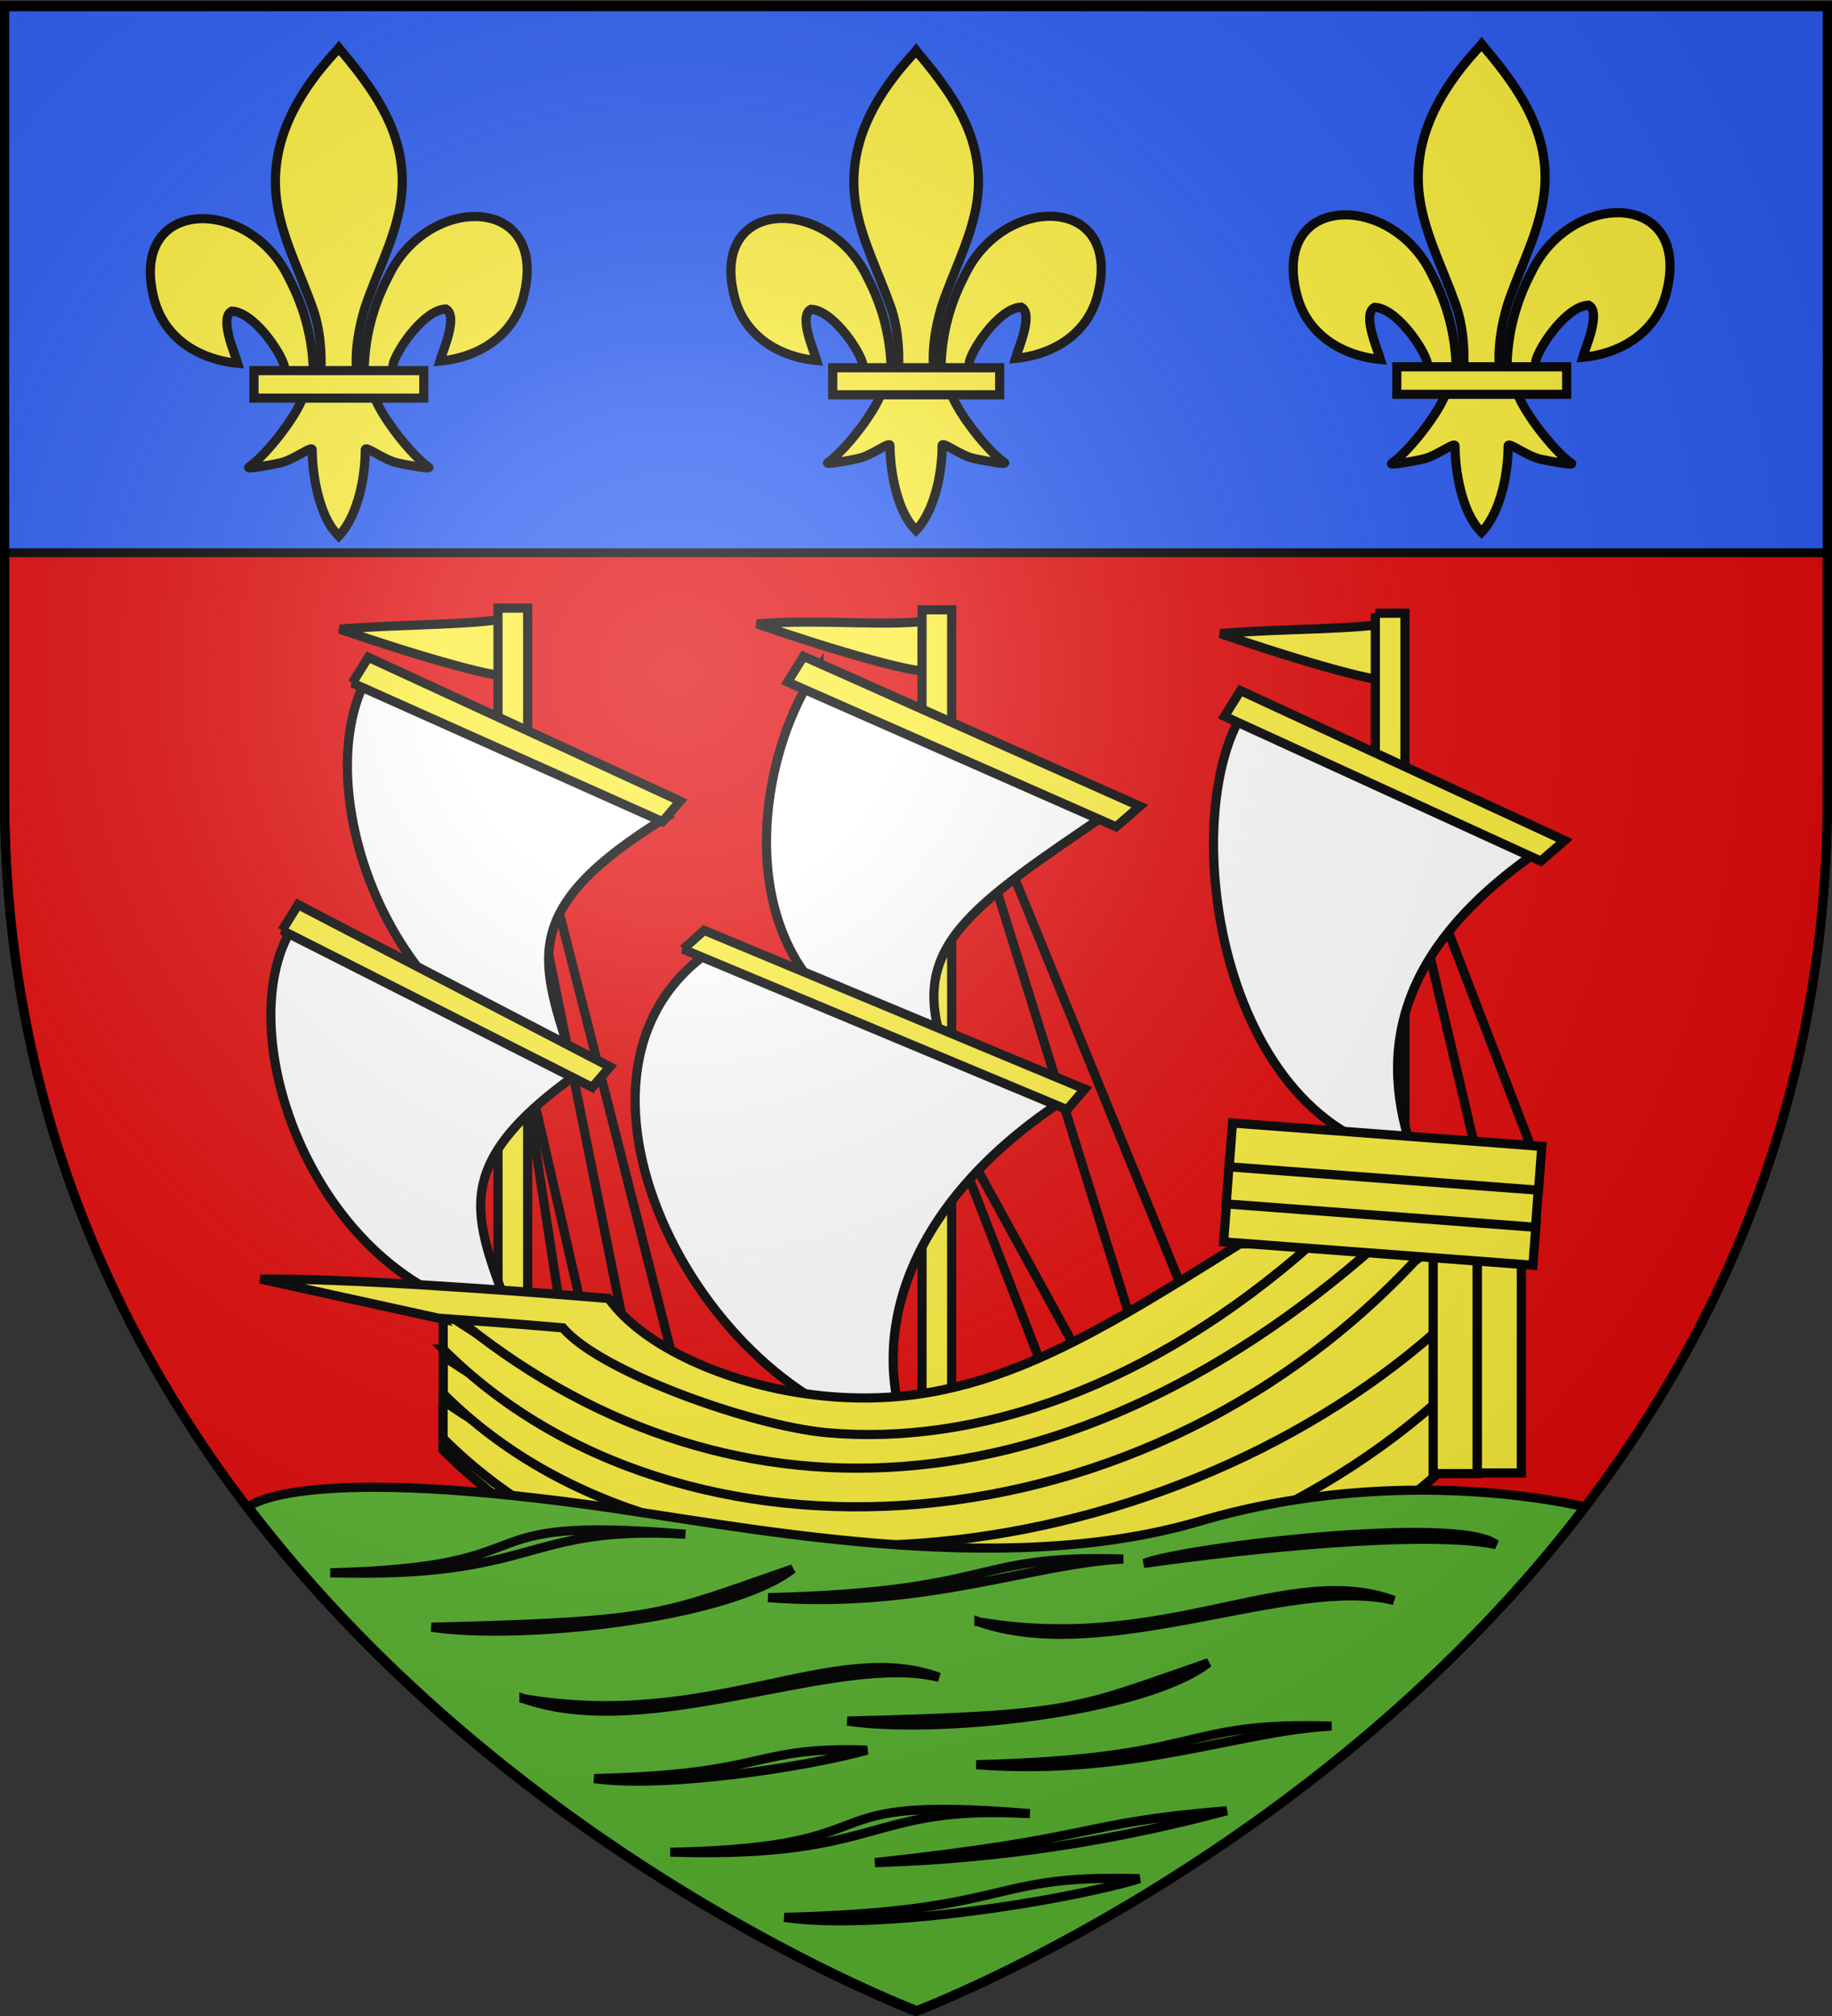
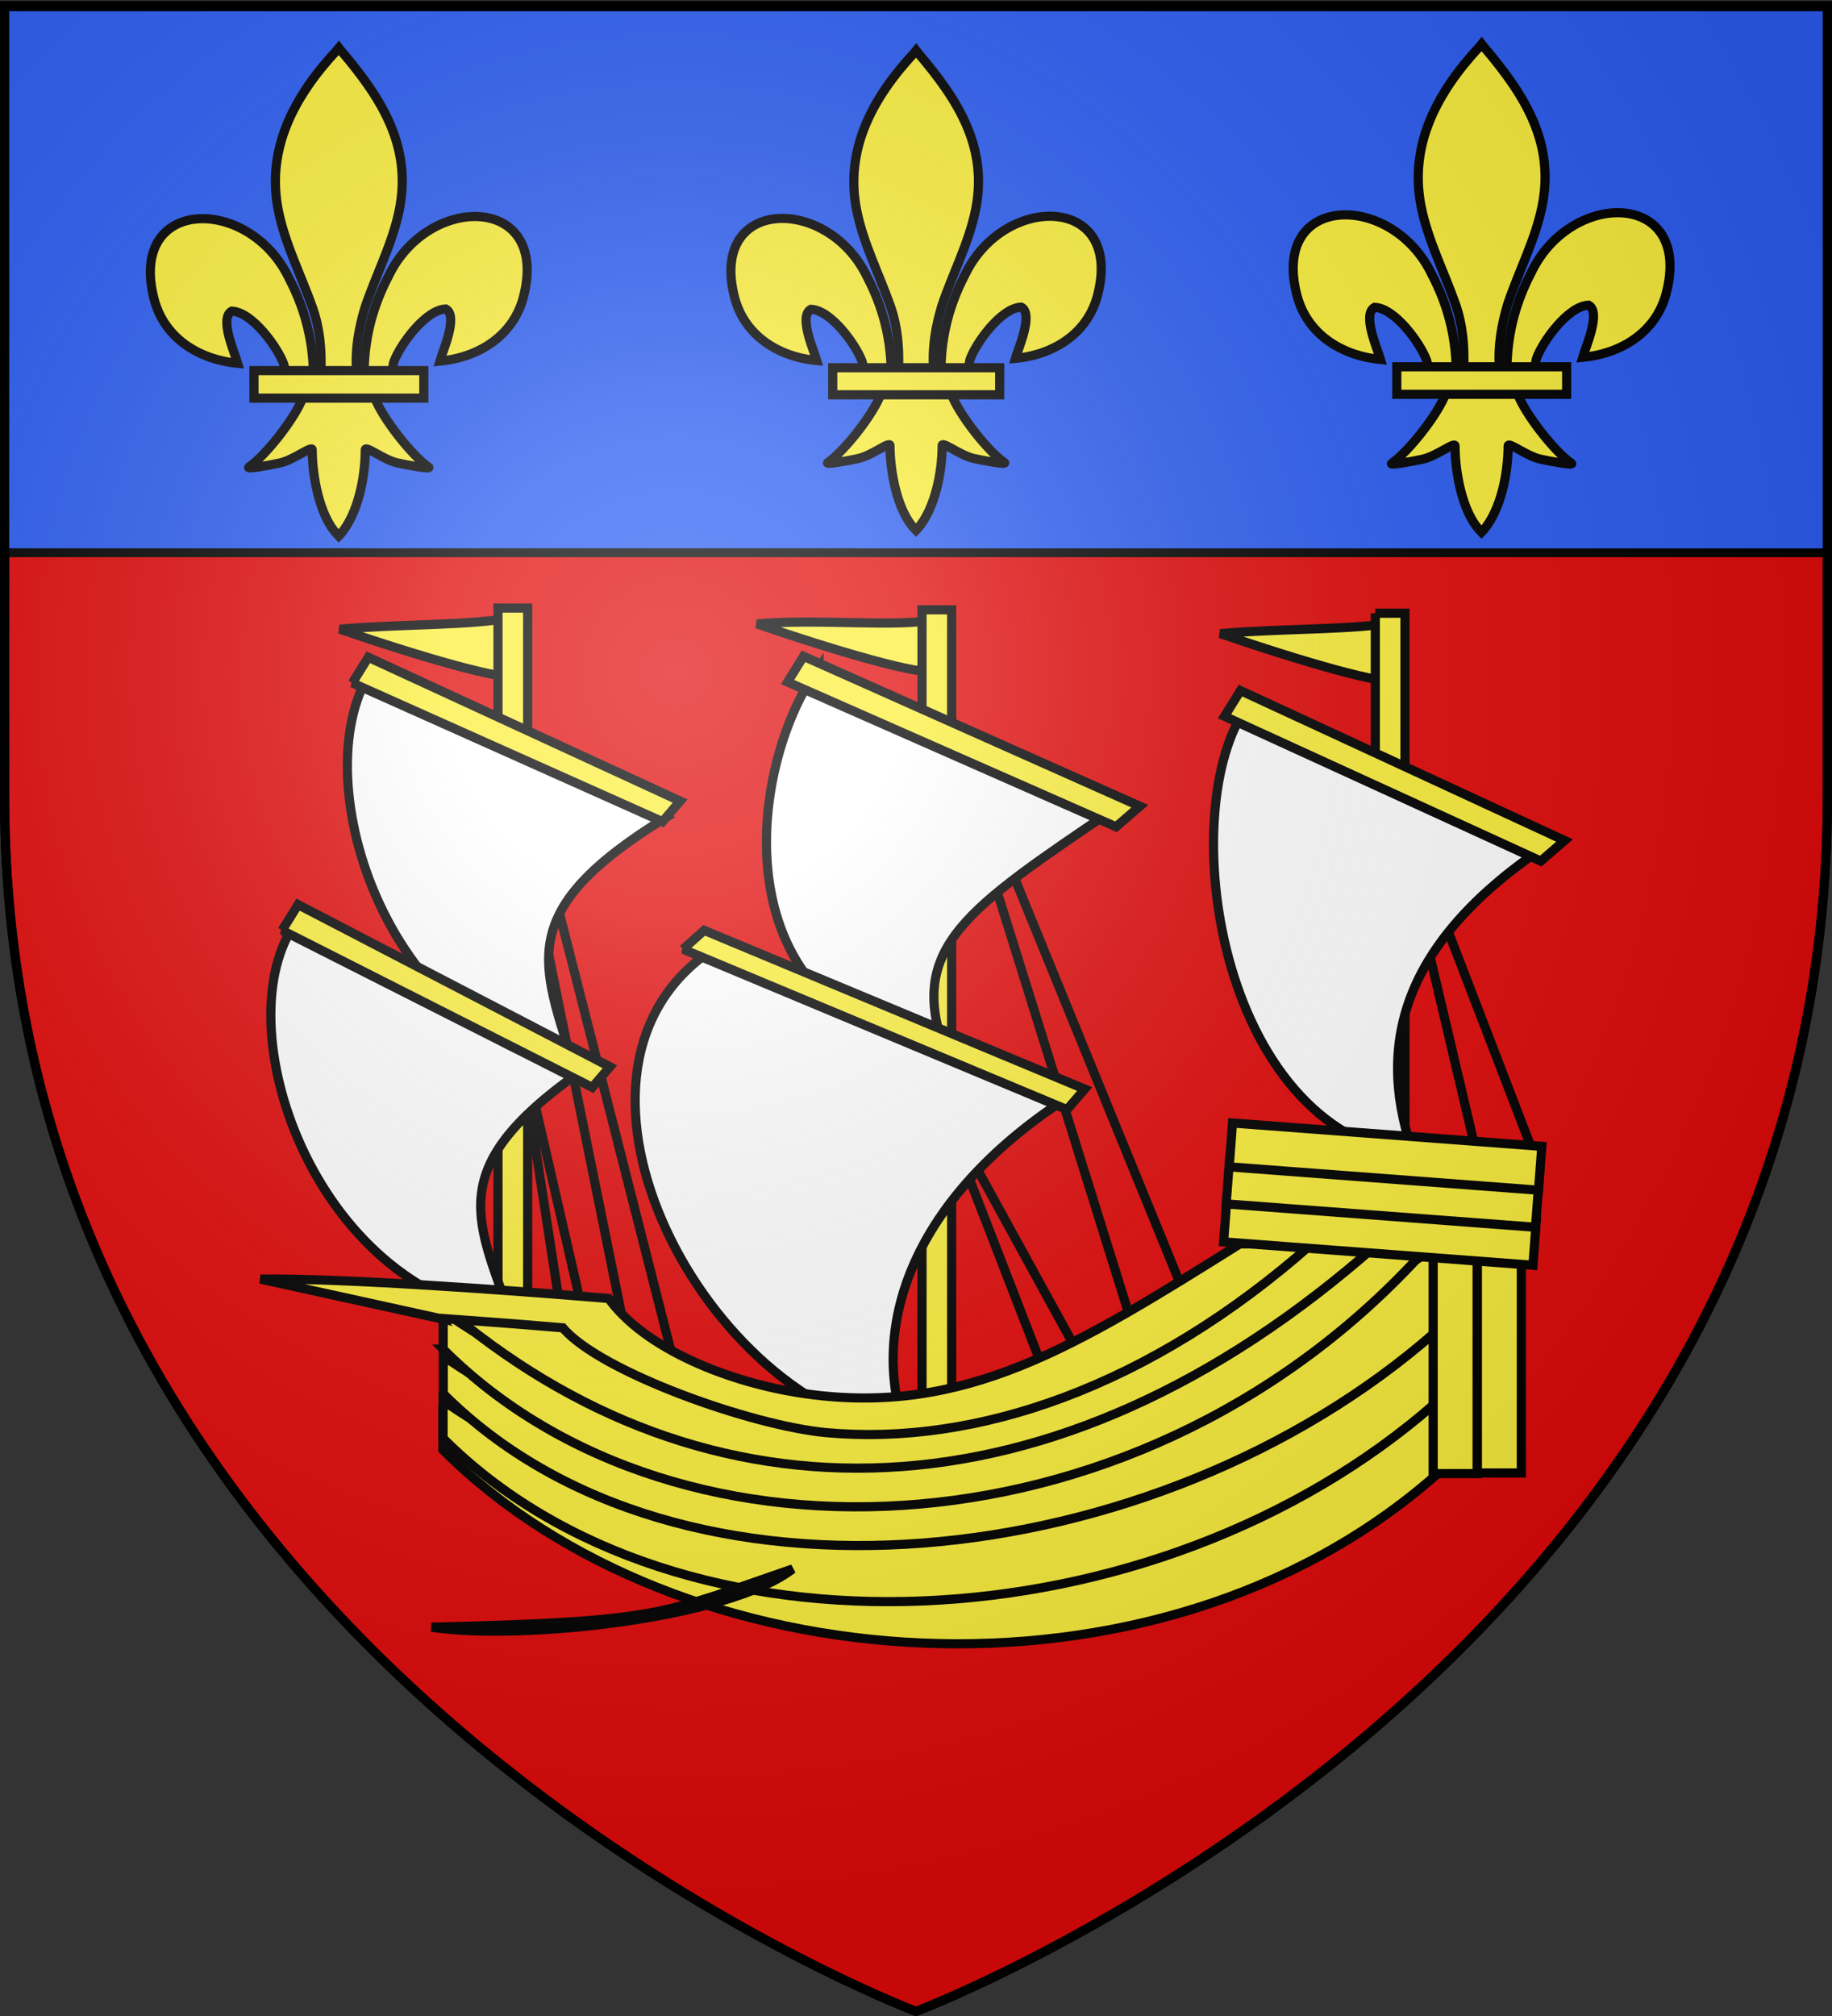
<svg xmlns="http://www.w3.org/2000/svg" xmlns:xlink="http://www.w3.org/1999/xlink" version="1.0" width="600" height="660">
  <rect width="100%" height="100%" fill="#333333" stroke="none" />
  <defs>
    <g id="b">
      <path transform="rotate(18 3.157 -.5)" d="M0 0v1h.5L0 0z" id="a" />
      <use height="540" width="810" transform="scale(-1 1)" xlink:href="#a" />
    </g>
    <g id="c">
      <use height="540" width="810" transform="rotate(72)" xlink:href="#b" />
      <use height="540" width="810" transform="rotate(144)" xlink:href="#b" />
    </g>
    <g id="e">
      <path transform="rotate(18 3.157 -.5)" d="M0 0v1h.5L0 0z" id="d" />
      <use height="540" width="810" transform="scale(-1 1)" xlink:href="#d" />
    </g>
    <g id="f">
      <use height="540" width="810" transform="rotate(72)" xlink:href="#e" />
      <use height="540" width="810" transform="rotate(144)" xlink:href="#e" />
    </g>
    <radialGradient r="300" fy="226.331" fx="221.445" cy="226.331" cx="221.445" gradientTransform="matrix(1.353 0 0 1.349 -77.63 -85.747)" gradientUnits="userSpaceOnUse" id="h" xlink:href="#g" />
    <linearGradient id="g">
      <stop offset="0" style="stop-color:white;stop-opacity:.314" />
      <stop style="stop-color:white;stop-opacity:.251" offset=".19" />
      <stop offset=".6" style="stop-color:#6b6b6b;stop-opacity:.125" />
      <stop offset="1" style="stop-color:black;stop-opacity:.125" />
    </linearGradient>
  </defs>
  <path d="M299.426 659s298.5-112.32 298.5-397.772V2.676h-597v258.552C.926 546.68 299.426 659 299.426 659z" style="fill:#e20909;fill-opacity:1;fill-rule:evenodd;stroke:none;stroke-width:1px;stroke-linecap:butt;stroke-linejoin:miter;stroke-opacity:1;display:inline" />
  <g style="stroke:#000;stroke-opacity:1;stroke-width:3;stroke-miterlimit:4;stroke-dasharray:none">
    <g style="stroke:#000;stroke-opacity:1;stroke-width:3;stroke-miterlimit:4;stroke-dasharray:none">
      <g style="stroke:#000;stroke-opacity:1;stroke-width:3;stroke-miterlimit:4;stroke-dasharray:none">
        <path style="fill:none;fill-rule:evenodd;stroke:#000;stroke-width:3;stroke-linecap:butt;stroke-linejoin:miter;stroke-miterlimit:4;stroke-dasharray:none;stroke-opacity:1" d="m315.873 247.302 76.19 186.508M319.841 270.317l53.969 173.016M356.35 448.889l-49.207-89.683 34.127 88.096M501.587 375.873l-47.619-123.81 29.365 124.604M169.048 243.333l53.174 208.73M165.873 244.127l40.476 200M191.27 431.429l-22.222-96.826 14.285 92.857" />
      </g>
      <path d="M399.664 207.423c21.125-1.765 44.625-1.139 58.02-3.835 3.323 1.607.195 15.815-.404 18.957-2.254 2.442-32.49-6.459-57.616-15.122z" style="fill:#fcef3c;fill-opacity:1;fill-rule:evenodd;stroke:#000;stroke-width:3;stroke-linecap:butt;stroke-linejoin:miter;stroke-miterlimit:4;stroke-dasharray:none;stroke-opacity:1;display:inline" />
      <path d="M450.433 200.76v260.725h9.713V200.76h-9.713z" style="fill:#fcef3c;fill-opacity:1;fill-rule:evenodd;stroke:#000;stroke-width:3;stroke-linecap:butt;stroke-linejoin:miter;stroke-miterlimit:4;stroke-dasharray:none;stroke-opacity:1;display:inline" />
      <path style="fill:#fff;fill-opacity:1;fill-rule:evenodd;stroke:#000;stroke-width:3;stroke-linecap:butt;stroke-linejoin:miter;stroke-miterlimit:4;stroke-dasharray:none;stroke-opacity:1;display:inline" d="M408.562 231.132c-24.167 33.201-10.233 138.703 54.619 147.409-12.193-33.822-6.293-68.126 42.117-100.947l-96.736-46.462z" />
      <path d="m401.047 234.504 103.577 47.398 7.785-6.734-106.138-49.082-5.224 8.418z" style="fill:#fcef3c;fill-opacity:1;fill-rule:evenodd;stroke:#000;stroke-width:3;stroke-linecap:butt;stroke-linejoin:miter;stroke-miterlimit:4;stroke-dasharray:none;stroke-opacity:1;display:inline" />
      <path d="M111.276 205.976c21.125-1.766 43.038-1.139 56.433-3.835 3.323 1.606 1.782 15.814 1.183 18.957-2.254 2.442-32.49-6.46-57.616-15.122z" style="fill:#fcef3c;fill-opacity:1;fill-rule:evenodd;stroke:#000;stroke-width:3;stroke-linecap:butt;stroke-linejoin:miter;stroke-miterlimit:4;stroke-dasharray:none;stroke-opacity:1" />
      <path d="M163.1 199.077v260.724h9.714V199.077H163.1z" style="fill:#fcef3c;fill-opacity:1;fill-rule:evenodd;stroke:#000;stroke-width:3;stroke-linecap:butt;stroke-linejoin:miter;stroke-miterlimit:4;stroke-dasharray:none;stroke-opacity:1;display:inline" />
      <path style="fill:#fff;fill-opacity:1;fill-rule:evenodd;stroke:#000;stroke-width:3;stroke-linecap:butt;stroke-linejoin:miter;stroke-miterlimit:4;stroke-dasharray:none;stroke-opacity:1;display:inline" d="M97.066 301.777c-24.168 33.2 5.48 120.744 70.332 129.45-12.192-33.822-22.006-50.167 26.404-82.988l-96.736-46.462zM123.566 216.877c-25.622 32.093.1 120.87 64.498 132.454-10.674-34.332-19.75-51.098 30.073-81.73l-94.572-50.724z" />
      <path d="m92.39 304.582 101.576 51.398 5.785-6.734-102.137-53.082-5.224 8.418zM115.399 223.596l101.576 45.399 5.785-6.735-102.137-47.082-5.224 8.418zM247.909 204.249c21.125-1.766 45.418 1.242 58.813-1.455 3.324 1.607-.599 13.434-1.198 16.576-2.254 2.442-32.49-6.458-57.615-15.121z" style="fill:#fcef3c;fill-opacity:1;fill-rule:evenodd;stroke:#000;stroke-width:3;stroke-linecap:butt;stroke-linejoin:miter;stroke-miterlimit:4;stroke-dasharray:none;stroke-opacity:1;display:inline" />
      <path d="M301.967 199.638v260.724h9.713V199.638h-9.713z" style="fill:#fcef3c;fill-opacity:1;fill-rule:evenodd;stroke:#000;stroke-width:3;stroke-linecap:butt;stroke-linejoin:miter;stroke-miterlimit:4;stroke-dasharray:none;stroke-opacity:1;display:inline" />
      <path style="fill:#fff;fill-opacity:1;fill-rule:evenodd;stroke:#000;stroke-width:3;stroke-linecap:butt;stroke-linejoin:miter;stroke-miterlimit:4;stroke-dasharray:none;stroke-opacity:1;display:inline" d="M268.263 218.32c-24.167 33.202-32.68 115.133 41.15 125.523-12.192-33.822 7.176-46.24 55.586-79.06l-96.736-46.462z" />
      <path style="fill:#fff;fill-opacity:1;fill-rule:evenodd;stroke:#000;stroke-width:3;stroke-linecap:butt;stroke-linejoin:miter;stroke-miterlimit:4;stroke-dasharray:none;stroke-opacity:1;display:inline" d="M232.074 311.751c-58.4 41.058-.13 148.805 64.72 157.511-12.192-33.822 1.003-74.86 49.413-107.68l-114.133-49.83z" />
      <path d="m257.942 223.28 107.577 47.398 7.785-6.734-110.138-49.082-5.224 8.418zM223.71 310.755l125.75 52.52 5.784-6.734-124.627-51.96-6.907 6.174z" style="fill:#fcef3c;fill-opacity:1;fill-rule:evenodd;stroke:#000;stroke-width:3;stroke-linecap:butt;stroke-linejoin:miter;stroke-miterlimit:4;stroke-dasharray:none;stroke-opacity:1;display:inline" />
      <g style="stroke:#000;stroke-opacity:1;stroke-width:3;stroke-miterlimit:4;stroke-dasharray:none">
        <path style="fill:#fcef3c;fill-opacity:1;fill-rule:evenodd;stroke:#000;stroke-width:3;stroke-linecap:butt;stroke-linejoin:miter;stroke-miterlimit:4;stroke-dasharray:none;stroke-opacity:1;display:inline" d="M145.053 474.638c76.892 76.933 233.422 88.943 325.032 8.469V457.57c-107.737 63.627-199.153 89.39-325.032 4.817v12.25z" />
        <path style="fill:#fcef3c;fill-opacity:1;fill-rule:evenodd;stroke:#000;stroke-width:3;stroke-linecap:butt;stroke-linejoin:miter;stroke-miterlimit:4;stroke-dasharray:none;stroke-opacity:1" d="M145.112 470.86c76.892 76.934 233.438 68.943 325.048-11.531v-25.536C362.423 497.42 270.99 543.183 145.112 458.61v12.25z" />
        <path style="fill:#fcef3c;fill-opacity:1;fill-rule:evenodd;stroke:#000;stroke-width:3;stroke-linecap:butt;stroke-linejoin:miter;stroke-miterlimit:4;stroke-dasharray:none;stroke-opacity:1;display:inline" d="M145.178 456.282c76.892 76.933 233.403 60.208 325.013-20.266v-27.91c-105.492 72.606-199.134 120.5-325.013 35.926v12.25z" />
        <path style="fill:#fcef3c;fill-opacity:1;fill-rule:evenodd;stroke:#000;stroke-width:3;stroke-linecap:butt;stroke-linejoin:miter;stroke-miterlimit:4;stroke-dasharray:none;stroke-opacity:1;display:inline" d="M145.145 441.685c76.892 76.933 231.412 69.891 323.583-34.714h-19.642c-105.492 72.607-178.062 107.037-303.94 22.463v12.25z" />
        <path style="fill:#fcef3c;fill-opacity:1;fill-rule:evenodd;stroke:#000;stroke-width:3;stroke-linecap:butt;stroke-linejoin:miter;stroke-miterlimit:4;stroke-dasharray:none;stroke-opacity:1;display:inline" d="M144.417 427.107c86.432 74.688 200.546 74.098 306.747-19.844h-23.57c-107.737 67.556-165.155 67.474-256.24 20.5l-26.937-.656z" />
        <path style="fill:#fcef3c;fill-opacity:1;fill-rule:evenodd;stroke:#000;stroke-width:3;stroke-linecap:butt;stroke-linejoin:miter;stroke-miterlimit:4;stroke-dasharray:none;stroke-opacity:1;display:inline" d="M143.659 431.56c20.766 1.556 19.786 1.383 40.685 3.146 12.11 14.371 61.855 32.085 86.334 34.316 48.96 4.46 105.863-14.823 158.964-61.794h-23.57c-53.87 33.778-90.107 56.258-141.8 49.13-25.848-3.564-53.314-15.092-64.929-31.26-32.38-2.699-86.507-6.671-114.049-6.349l58.365 12.812z" />
      </g>
      <g style="stroke:#000;stroke-opacity:1;stroke-width:3;stroke-miterlimit:4;stroke-dasharray:none">
        <path style="fill:#fcef3c;fill-opacity:1;fill-rule:evenodd;stroke:#000;stroke-width:3;stroke-linecap:butt;stroke-linejoin:miter;stroke-miterlimit:4;stroke-dasharray:none;stroke-opacity:1;display:inline" d="M483.77 482.423V380.831h-14.396v101.592h14.395zM498.253 482.225V380.632h-14.395v101.593h14.395z" />
        <path style="fill:#fcef3c;fill-opacity:1;fill-rule:evenodd;stroke:#000;stroke-width:3;stroke-linecap:butt;stroke-linejoin:miter;stroke-miterlimit:4;stroke-dasharray:none;stroke-opacity:1;display:inline" d="m503.136 399.868-101.304-7.65-1.084 14.354 101.304 7.65 1.084-14.354z" />
        <path style="fill:#fcef3c;fill-opacity:1;fill-rule:evenodd;stroke:#000;stroke-width:3;stroke-linecap:butt;stroke-linejoin:miter;stroke-miterlimit:4;stroke-dasharray:none;stroke-opacity:1;display:inline" d="m503.972 387.433-101.304-7.65-1.084 14.355 101.304 7.65 1.084-14.355z" />
        <path style="fill:#fcef3c;fill-opacity:1;fill-rule:evenodd;stroke:#000;stroke-width:3;stroke-linecap:butt;stroke-linejoin:miter;stroke-miterlimit:4;stroke-dasharray:none;stroke-opacity:1;display:inline" d="m504.964 375.299-101.304-7.65-1.084 14.354 101.304 7.65 1.084-14.354z" />
      </g>
    </g>
    <g style="stroke:#000;stroke-opacity:1;stroke-width:3;stroke-miterlimit:4;stroke-dasharray:none">
-       <path style="fill:#5ab532;fill-opacity:1;fill-rule:evenodd;stroke:#000;stroke-width:3;stroke-linecap:butt;stroke-linejoin:miter;stroke-opacity:1;display:inline;stroke-miterlimit:4;stroke-dasharray:none" d="M80.577 494.153c88.426 115.77 218.906 164.875 218.906 164.875s130.48-49.112 218.906-164.875c0 0-59.307-15.08-126.245 4.662-66.503 19.614-151.03 1.29-200.597-5.456-96.91-13.19-110.97.794-110.97.794z" transform="translate(.794 -.794)" />
      <path style="fill:none;fill-opacity:1;fill-rule:evenodd;stroke:#000;stroke-width:3;stroke-linecap:butt;stroke-linejoin:miter;stroke-opacity:1;stroke-miterlimit:4;stroke-dasharray:none" d="M140.538 533.509c75.803-1.846 74.74-4.131 118.285-19.087-21.008 16.311-89.018 23.541-118.285 19.087z" transform="translate(.794 -.794)" />
-       <path style="fill:none;fill-opacity:1;fill-rule:evenodd;stroke:#000;stroke-width:3;stroke-linecap:butt;stroke-linejoin:miter;stroke-opacity:1;display:inline;stroke-miterlimit:4;stroke-dasharray:none" d="M170.808 556.944c61.772 10.5 101.396-19.845 135.962-7.021-33.355-8.382-94.63 21.576-135.962 7.02zM193.817 583.059c58.248-1.363 50.747-10.503 89.383-9.323-19.809 5.618-66.894 12.61-89.383 9.323zM256.11 628.496c75.802-1.846 66.04-14.232 116.32-12.633-25.779 7.613-87.054 17.087-116.32 12.633zM285.79 610.578c75.363-8.195 65.105-12.817 115.216-16.982-46.395 12.443-85.892 16.142-115.215 16.982zM107.393 515.696c75.802-1.846 39.665-19.003 116.32-12.633-53.558-3.05-47.49 14.562-116.32 12.633zM250.778 523.833c75.803-1.846 66.041-14.233 116.32-12.633-29.706 1.44-65.728 16.526-116.32 12.633zM373.96 512.61c13.23-5.214 102.8-15.917 115.199-6.18-24.095-4.734-80.881 1.374-115.198 6.18zM319.805 531.773c61.773 10.5 101.397-19.845 135.962-7.021-33.354-8.382-94.63 21.576-135.962 7.02zM220.193 607.18c75.802-1.845 39.665-19.002 116.32-12.632-53.557-3.05-47.49 14.561-116.32 12.633zM318.964 578.521c75.802-1.846 66.04-14.233 116.32-12.633-29.707 1.44-65.729 16.526-116.32 12.633zM276.734 564.234c75.802-1.846 74.74-4.13 118.284-19.086-21.008 16.31-89.018 23.54-118.284 19.086z" transform="translate(.794 -.794)" />
    </g>
  </g>
  <path d="M300 658.5S1.5 546.18 1.5 260.728V2.176h597v258.552C598.5 546.18 300 658.5 300 658.5z" style="fill:none;fill-opacity:1;fill-rule:evenodd;stroke:#000;stroke-width:3;stroke-linecap:butt;stroke-linejoin:miter;stroke-miterlimit:4;stroke-dasharray:none;stroke-opacity:1" />
  <g style="display:inline">
    <g style="fill:#2b5df2;fill-opacity:1;display:inline">
      <path style="opacity:1;fill:#2b5df2;fill-opacity:1;fill-rule:nonzero;stroke:#000;stroke-width:2.902;stroke-miterlimit:4;stroke-dasharray:none;stroke-opacity:1" d="M1.532 2.114h596.466v179.009H1.532z" transform="matrix(1.001 0 0 1.001 -.068 -.34)" />
    </g>
    <g style="stroke:#000;stroke-opacity:1;stroke-width:17.446;stroke-miterlimit:4;stroke-dasharray:none">
      <path style="fill:#fcef3c;fill-opacity:1;fill-rule:evenodd;stroke:#000;stroke-width:17.446;stroke-linecap:butt;stroke-linejoin:miter;stroke-miterlimit:4;stroke-opacity:1;stroke-dasharray:none;display:inline" d="M407.03 608.7c1.424-61.957 16.75-119.54 45.289-174.11 74.714-157.185 302.92-153.431 252.615 38.812-18.537 70.84-81.509 112.474-156.319 119.615 5.4-18.665 35.1-84.652 11.125-97.562-38.339 1.449-85.945 67.706-97.393 99.301-1.653 4.536-1.19 9.778-3.036 14.24" transform="matrix(.172 0 0 .172 238.188 15.33)" />
      <g style="display:inline;stroke:#000;stroke-opacity:1;stroke-width:17.446;stroke-miterlimit:4;stroke-dasharray:none">
        <g style="fill:#fcef3c;fill-opacity:1;stroke:#000;stroke-width:17.446;stroke-miterlimit:4;stroke-opacity:1;stroke-dasharray:none">
          <path style="fill:#fcef3c;fill-opacity:1;fill-rule:evenodd;stroke:#000;stroke-width:17.446;stroke-linecap:butt;stroke-linejoin:miter;stroke-miterlimit:4;stroke-opacity:1;stroke-dasharray:none" d="M350.523 657.372c-1.425-61.956-16.751-119.54-45.29-174.108-74.714-157.186-302.92-153.432-252.615 38.81 18.537 70.84 81.509 112.475 156.319 119.616-5.4-18.665-35.1-84.652-11.124-97.562 38.338 1.449 85.944 67.706 97.392 99.301 1.653 4.536 1.19 9.778 3.036 14.24" transform="matrix(.172 0 0 .172 231.562 7.664)" />
          <path style="fill:#fcef3c;fill-opacity:1;fill-rule:nonzero;stroke:#000;stroke-width:17.446;stroke-linecap:butt;stroke-linejoin:miter;stroke-miterlimit:4;stroke-opacity:1;stroke-dasharray:none" d="M393.626 57.12c-78.714 84.85-131.565 182.962-108.781 298.031 12.57 63.484 43.041 122.28 64.53 183.438 13.437 38.37 16.873 78.452 15.282 118.781h66.781c-3.196-40.626 3.807-79.998 15.282-118.781 20.474-61.538 51.625-119.906 64.53-183.438 24.129-118.779-32.506-208.36-108.437-297.656l-4.64-5.918-4.547 5.543z" transform="matrix(.172 0 0 .172 231.562 7.664)" />
          <path style="fill:#fcef3c;fill-opacity:1;fill-rule:evenodd;stroke:#000;stroke-width:17.446;stroke-linecap:butt;stroke-linejoin:miter;stroke-miterlimit:4;stroke-opacity:1;stroke-dasharray:none" d="M331.345 704.401c-13.962 39.13-70.889 110.792-101.125 131.22-7.843 5.297 37.486-3.052 57.78-7.5 26.62-5.835 61.218-34.198 60.407-24.188-.075 45.838 12.811 122.324 46.406 157.468l3.182 3.388 3.287-3.388c33.578-39.17 46.238-108.042 46.406-157.468-.81-10.01 33.788 18.353 60.407 24.187 20.295 4.449 65.623 12.798 57.78 7.5-30.236-20.427-87.131-92.089-101.093-131.219H331.345z" transform="matrix(.172 0 0 .172 231.562 7.664)" />
          <path style="fill:#fcef3c;fill-opacity:1;stroke:#000;stroke-width:17.446;stroke-miterlimit:4;stroke-opacity:1;stroke-dasharray:none" d="M239.352 655.379H557.24v51.503H239.352z" transform="matrix(.172 0 0 .172 231.562 7.664)" />
        </g>
      </g>
    </g>
    <g style="stroke:#000;stroke-opacity:1;stroke-width:17.117;stroke-miterlimit:4;stroke-dasharray:none">
      <path style="opacity:1;fill:#fcef3c;fill-opacity:1;fill-rule:evenodd;stroke:#000;stroke-width:17.117;stroke-linecap:butt;stroke-linejoin:miter;stroke-miterlimit:4;stroke-dasharray:none;stroke-opacity:1;display:inline" d="M407.03 608.7c1.424-61.957 16.75-119.54 45.289-174.11 74.714-157.185 302.92-153.431 252.615 38.812-18.537 70.84-81.509 112.474-156.319 119.615 5.4-18.665 35.1-84.652 11.125-97.562-38.339 1.449-85.945 67.706-97.393 99.301-1.653 4.536-1.19 9.778-3.036 14.24" transform="matrix(.175 0 0 .175 422.331 13.204)" />
      <g style="opacity:1;display:inline;stroke:#000;stroke-opacity:1;stroke-width:17.117;stroke-miterlimit:4;stroke-dasharray:none">
        <g style="fill:#fcef3c;fill-opacity:1;stroke:#000;stroke-width:17.117;stroke-miterlimit:4;stroke-dasharray:none;stroke-opacity:1">
          <path style="fill:#fcef3c;fill-opacity:1;fill-rule:evenodd;stroke:#000;stroke-width:17.117;stroke-linecap:butt;stroke-linejoin:miter;stroke-miterlimit:4;stroke-dasharray:none;stroke-opacity:1" d="M350.523 657.372c-1.425-61.956-16.751-119.54-45.29-174.108-74.714-157.186-302.92-153.432-252.615 38.81 18.537 70.84 81.509 112.475 156.319 119.616-5.4-18.665-35.1-84.652-11.124-97.562 38.338 1.449 85.944 67.705 97.392 99.301 1.653 4.536 1.19 9.778 3.036 14.24" transform="matrix(.175 0 0 .175 415.578 5.39)" />
          <path style="fill:#fcef3c;fill-opacity:1;fill-rule:nonzero;stroke:#000;stroke-width:17.117;stroke-linecap:butt;stroke-linejoin:miter;stroke-miterlimit:4;stroke-dasharray:none;stroke-opacity:1" d="M393.626 57.12c-78.714 84.85-131.565 182.962-108.781 298.031 12.57 63.484 43.041 122.28 64.53 183.438 13.437 38.37 16.873 78.452 15.282 118.781h66.781c-3.196-40.626 3.807-79.998 15.282-118.781 20.474-61.538 51.625-119.906 64.53-183.438 24.129-118.779-32.506-208.36-108.437-297.656l-4.64-5.918-4.547 5.543z" transform="matrix(.175 0 0 .175 415.578 5.39)" />
          <path style="fill:#fcef3c;fill-opacity:1;fill-rule:evenodd;stroke:#000;stroke-width:17.117;stroke-linecap:butt;stroke-linejoin:miter;stroke-miterlimit:4;stroke-dasharray:none;stroke-opacity:1" d="M331.345 704.401c-13.962 39.13-70.889 110.792-101.125 131.22-7.843 5.297 37.486-3.052 57.78-7.5 26.62-5.835 61.218-34.198 60.407-24.188-.075 45.838 12.811 122.324 46.406 157.468l3.182 3.388 3.287-3.388c33.578-39.17 46.238-108.042 46.406-157.468-.81-10.01 33.788 18.353 60.407 24.187 20.295 4.449 65.623 12.798 57.78 7.5-30.236-20.427-87.131-92.089-101.093-131.219H331.345z" transform="matrix(.175 0 0 .175 415.578 5.39)" />
          <path style="fill:#fcef3c;fill-opacity:1;stroke:#000;stroke-width:17.117;stroke-miterlimit:4;stroke-dasharray:none;stroke-opacity:1" d="M239.352 655.379H557.24v51.503H239.352z" transform="matrix(.175 0 0 .175 415.578 5.39)" />
        </g>
      </g>
    </g>
    <g style="stroke:#000;stroke-opacity:1;stroke-width:17.117;stroke-miterlimit:4;stroke-dasharray:none">
      <path style="opacity:1;fill:#fcef3c;fill-opacity:1;fill-rule:evenodd;stroke:#000;stroke-width:17.117;stroke-linecap:butt;stroke-linejoin:miter;stroke-miterlimit:4;stroke-dasharray:none;stroke-opacity:1;display:inline" d="M407.03 608.7c1.424-61.957 16.75-119.54 45.289-174.11 74.714-157.185 302.92-153.431 252.615 38.812-18.537 70.84-81.509 112.474-156.319 119.615 5.4-18.665 35.1-84.652 11.125-97.562-38.339 1.449-85.945 67.706-97.393 99.301-1.653 4.536-1.19 9.778-3.036 14.24" transform="matrix(.175 0 0 .175 48.04 14.451)" />
      <g style="opacity:1;display:inline;stroke:#000;stroke-opacity:1;stroke-width:17.117;stroke-miterlimit:4;stroke-dasharray:none">
        <g style="fill:#fcef3c;fill-opacity:1;stroke:#000;stroke-width:17.117;stroke-miterlimit:4;stroke-dasharray:none;stroke-opacity:1">
          <path style="fill:#fcef3c;fill-opacity:1;fill-rule:evenodd;stroke:#000;stroke-width:17.117;stroke-linecap:butt;stroke-linejoin:miter;stroke-miterlimit:4;stroke-dasharray:none;stroke-opacity:1" d="M350.523 657.372c-1.425-61.956-16.751-119.54-45.29-174.108-74.714-157.186-302.92-153.432-252.615 38.81 18.537 70.84 81.509 112.475 156.319 119.616-5.4-18.665-35.1-84.652-11.124-97.562 38.338 1.449 85.944 67.705 97.392 99.301 1.653 4.536 1.19 9.778 3.036 14.24" transform="matrix(.175 0 0 .175 41.287 6.639)" />
          <path style="fill:#fcef3c;fill-opacity:1;fill-rule:nonzero;stroke:#000;stroke-width:17.117;stroke-linecap:butt;stroke-linejoin:miter;stroke-miterlimit:4;stroke-dasharray:none;stroke-opacity:1" d="M393.626 57.12c-78.714 84.85-131.565 182.962-108.781 298.031 12.57 63.484 43.041 122.28 64.53 183.438 13.437 38.37 16.873 78.452 15.282 118.781h66.781c-3.196-40.626 3.807-79.998 15.282-118.781 20.474-61.538 51.625-119.906 64.53-183.438 24.129-118.779-32.506-208.36-108.437-297.656l-4.64-5.918-4.547 5.543z" transform="matrix(.175 0 0 .175 41.287 6.639)" />
          <path style="fill:#fcef3c;fill-opacity:1;fill-rule:evenodd;stroke:#000;stroke-width:17.117;stroke-linecap:butt;stroke-linejoin:miter;stroke-miterlimit:4;stroke-dasharray:none;stroke-opacity:1" d="M331.345 704.401c-13.962 39.13-70.889 110.792-101.125 131.22-7.843 5.297 37.486-3.052 57.78-7.5 26.62-5.835 61.218-34.198 60.407-24.188-.075 45.838 12.811 122.324 46.406 157.468l3.182 3.388 3.287-3.388c33.578-39.17 46.238-108.042 46.406-157.468-.81-10.01 33.788 18.353 60.407 24.187 20.295 4.449 65.623 12.798 57.78 7.5-30.236-20.427-87.131-92.089-101.093-131.219H331.345z" transform="matrix(.175 0 0 .175 41.287 6.639)" />
          <path style="fill:#fcef3c;fill-opacity:1;stroke:#000;stroke-width:17.117;stroke-miterlimit:4;stroke-dasharray:none;stroke-opacity:1" d="M239.352 655.379H557.24v51.503H239.352z" transform="matrix(.175 0 0 .175 41.287 6.639)" />
        </g>
      </g>
    </g>
  </g>
  <path style="fill:url(#h);fill-opacity:1;fill-rule:evenodd;stroke:none" d="M300 658.5s298.5-112.32 298.5-397.772V2.176H1.5v258.552C1.5 546.18 300 658.5 300 658.5z" transform="translate(-.5 .5)" />
  <path style="fill:none;stroke:#000;stroke-width:3;stroke-linecap:butt;stroke-linejoin:miter;stroke-miterlimit:4;stroke-opacity:1;stroke-dasharray:none" d="M300 658.5S1.5 546.18 1.5 260.728V2.176h597v258.552C598.5 546.18 300 658.5 300 658.5z" />
</svg>